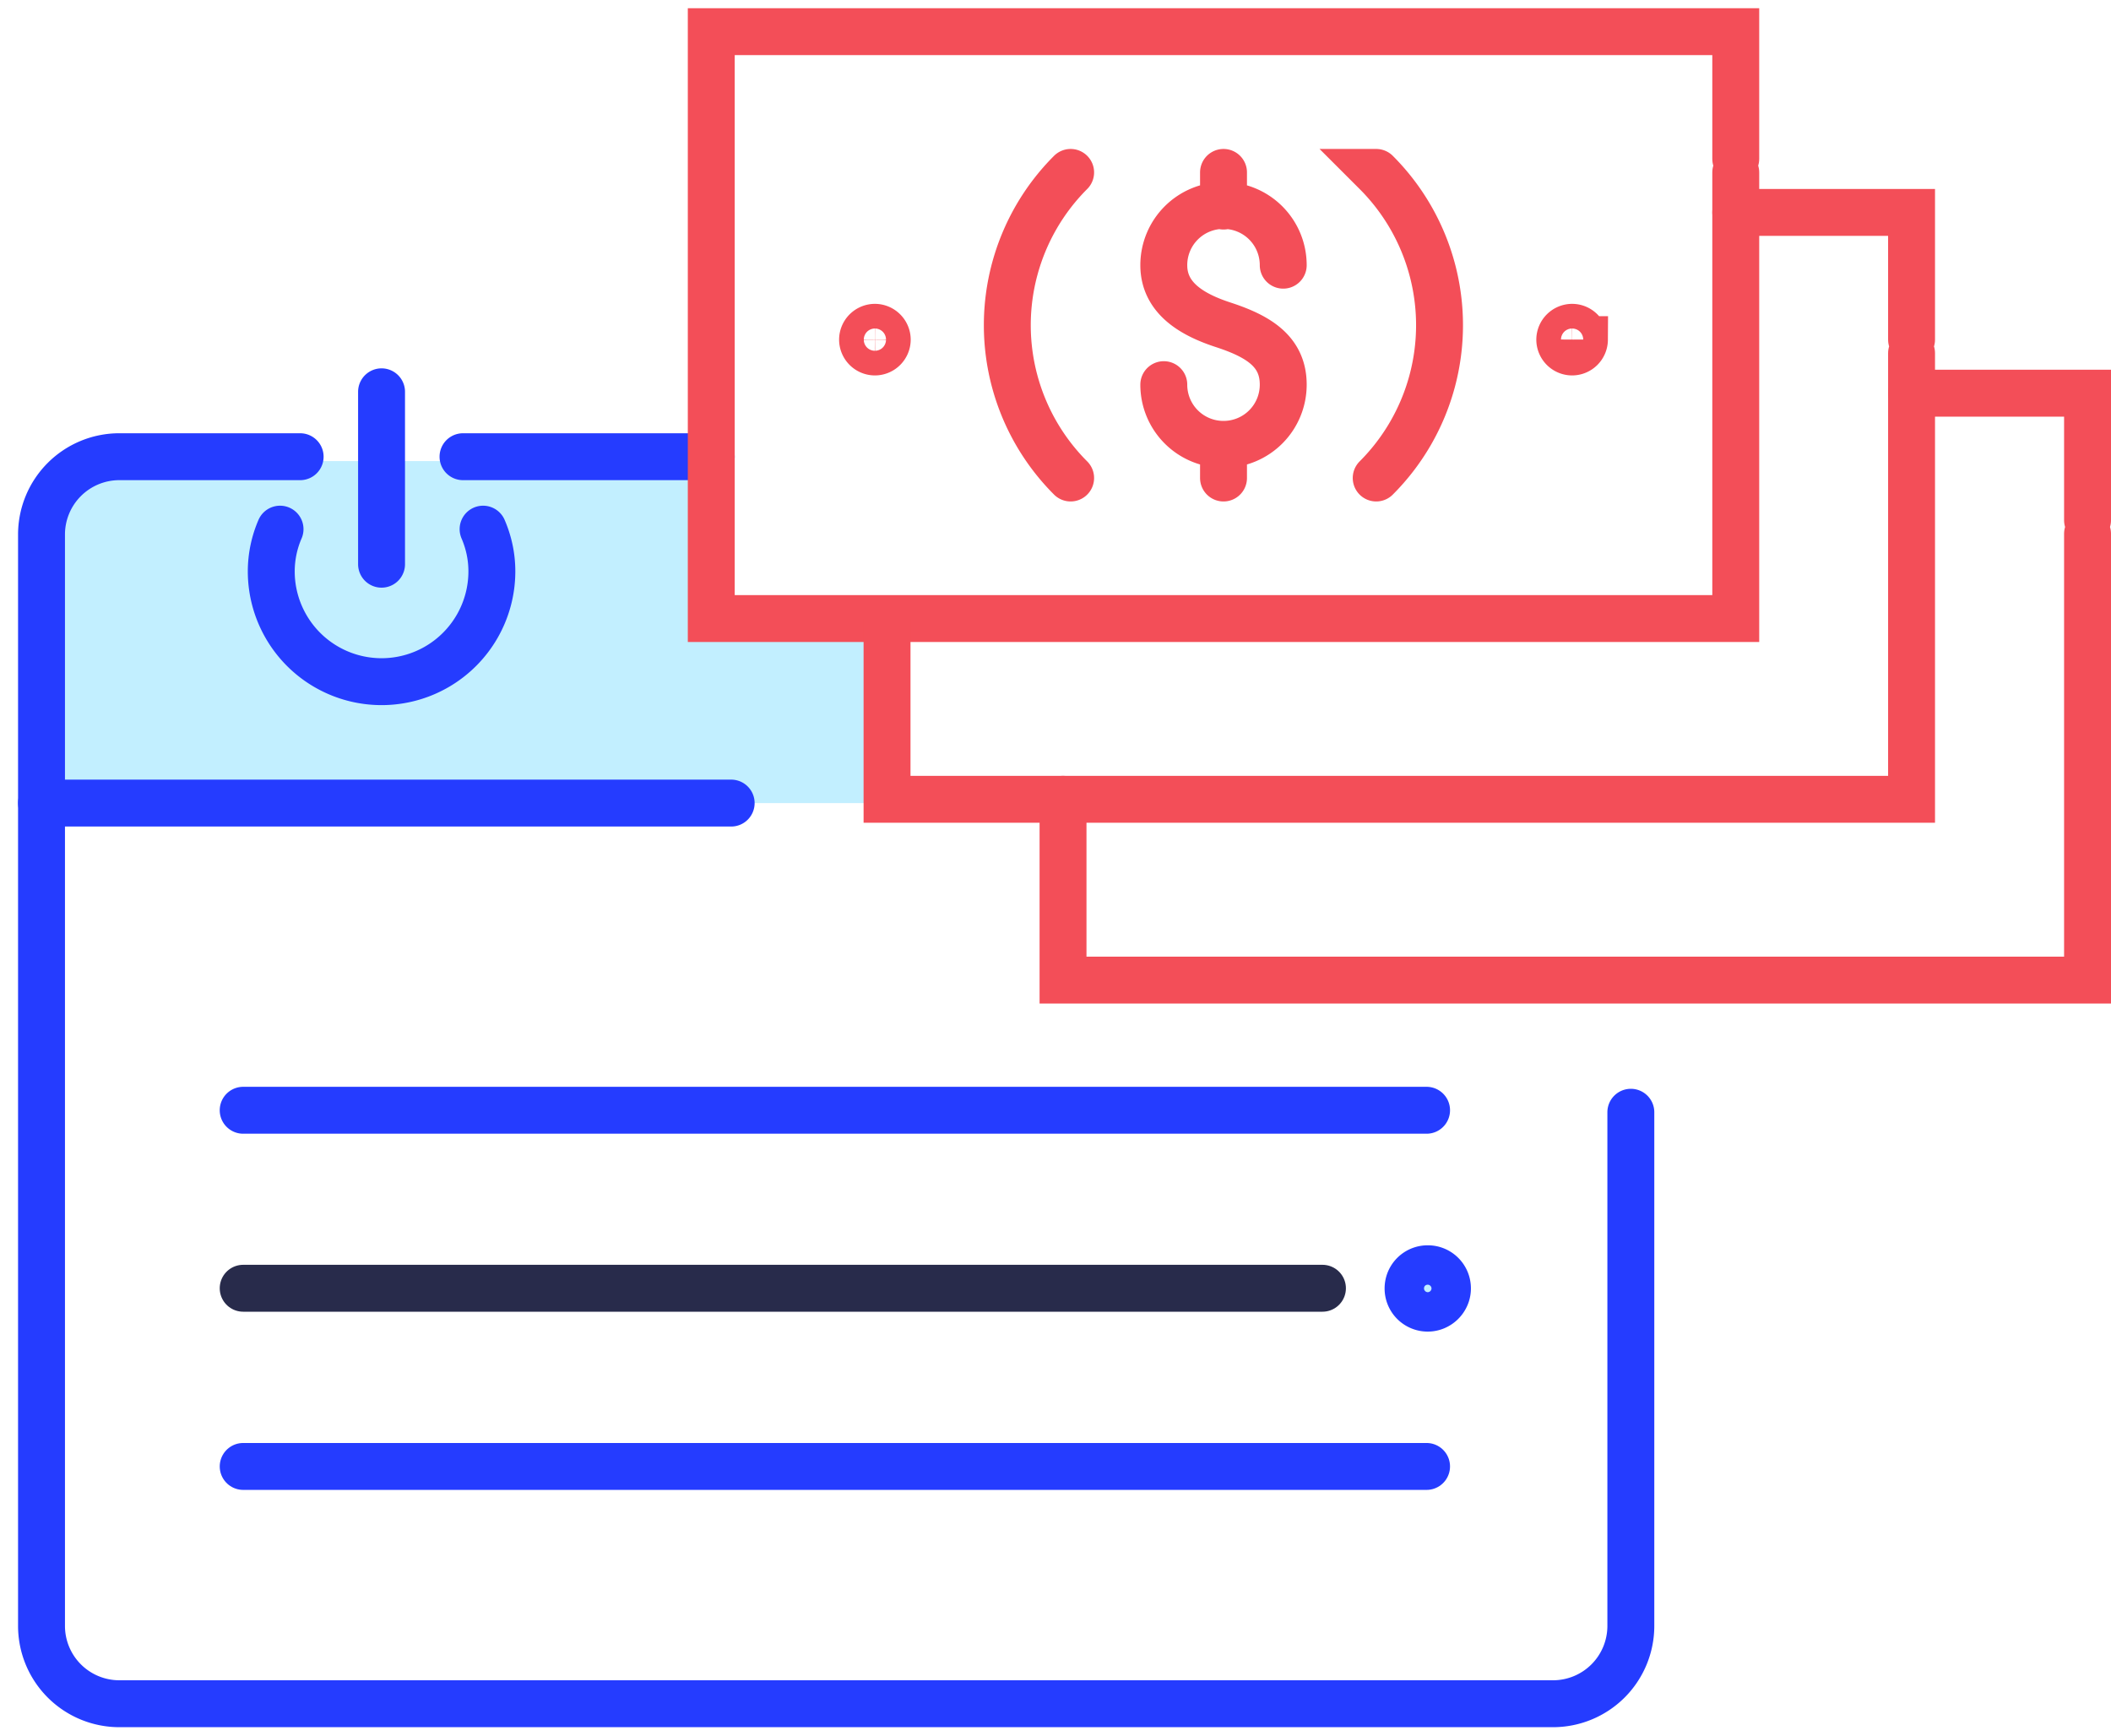
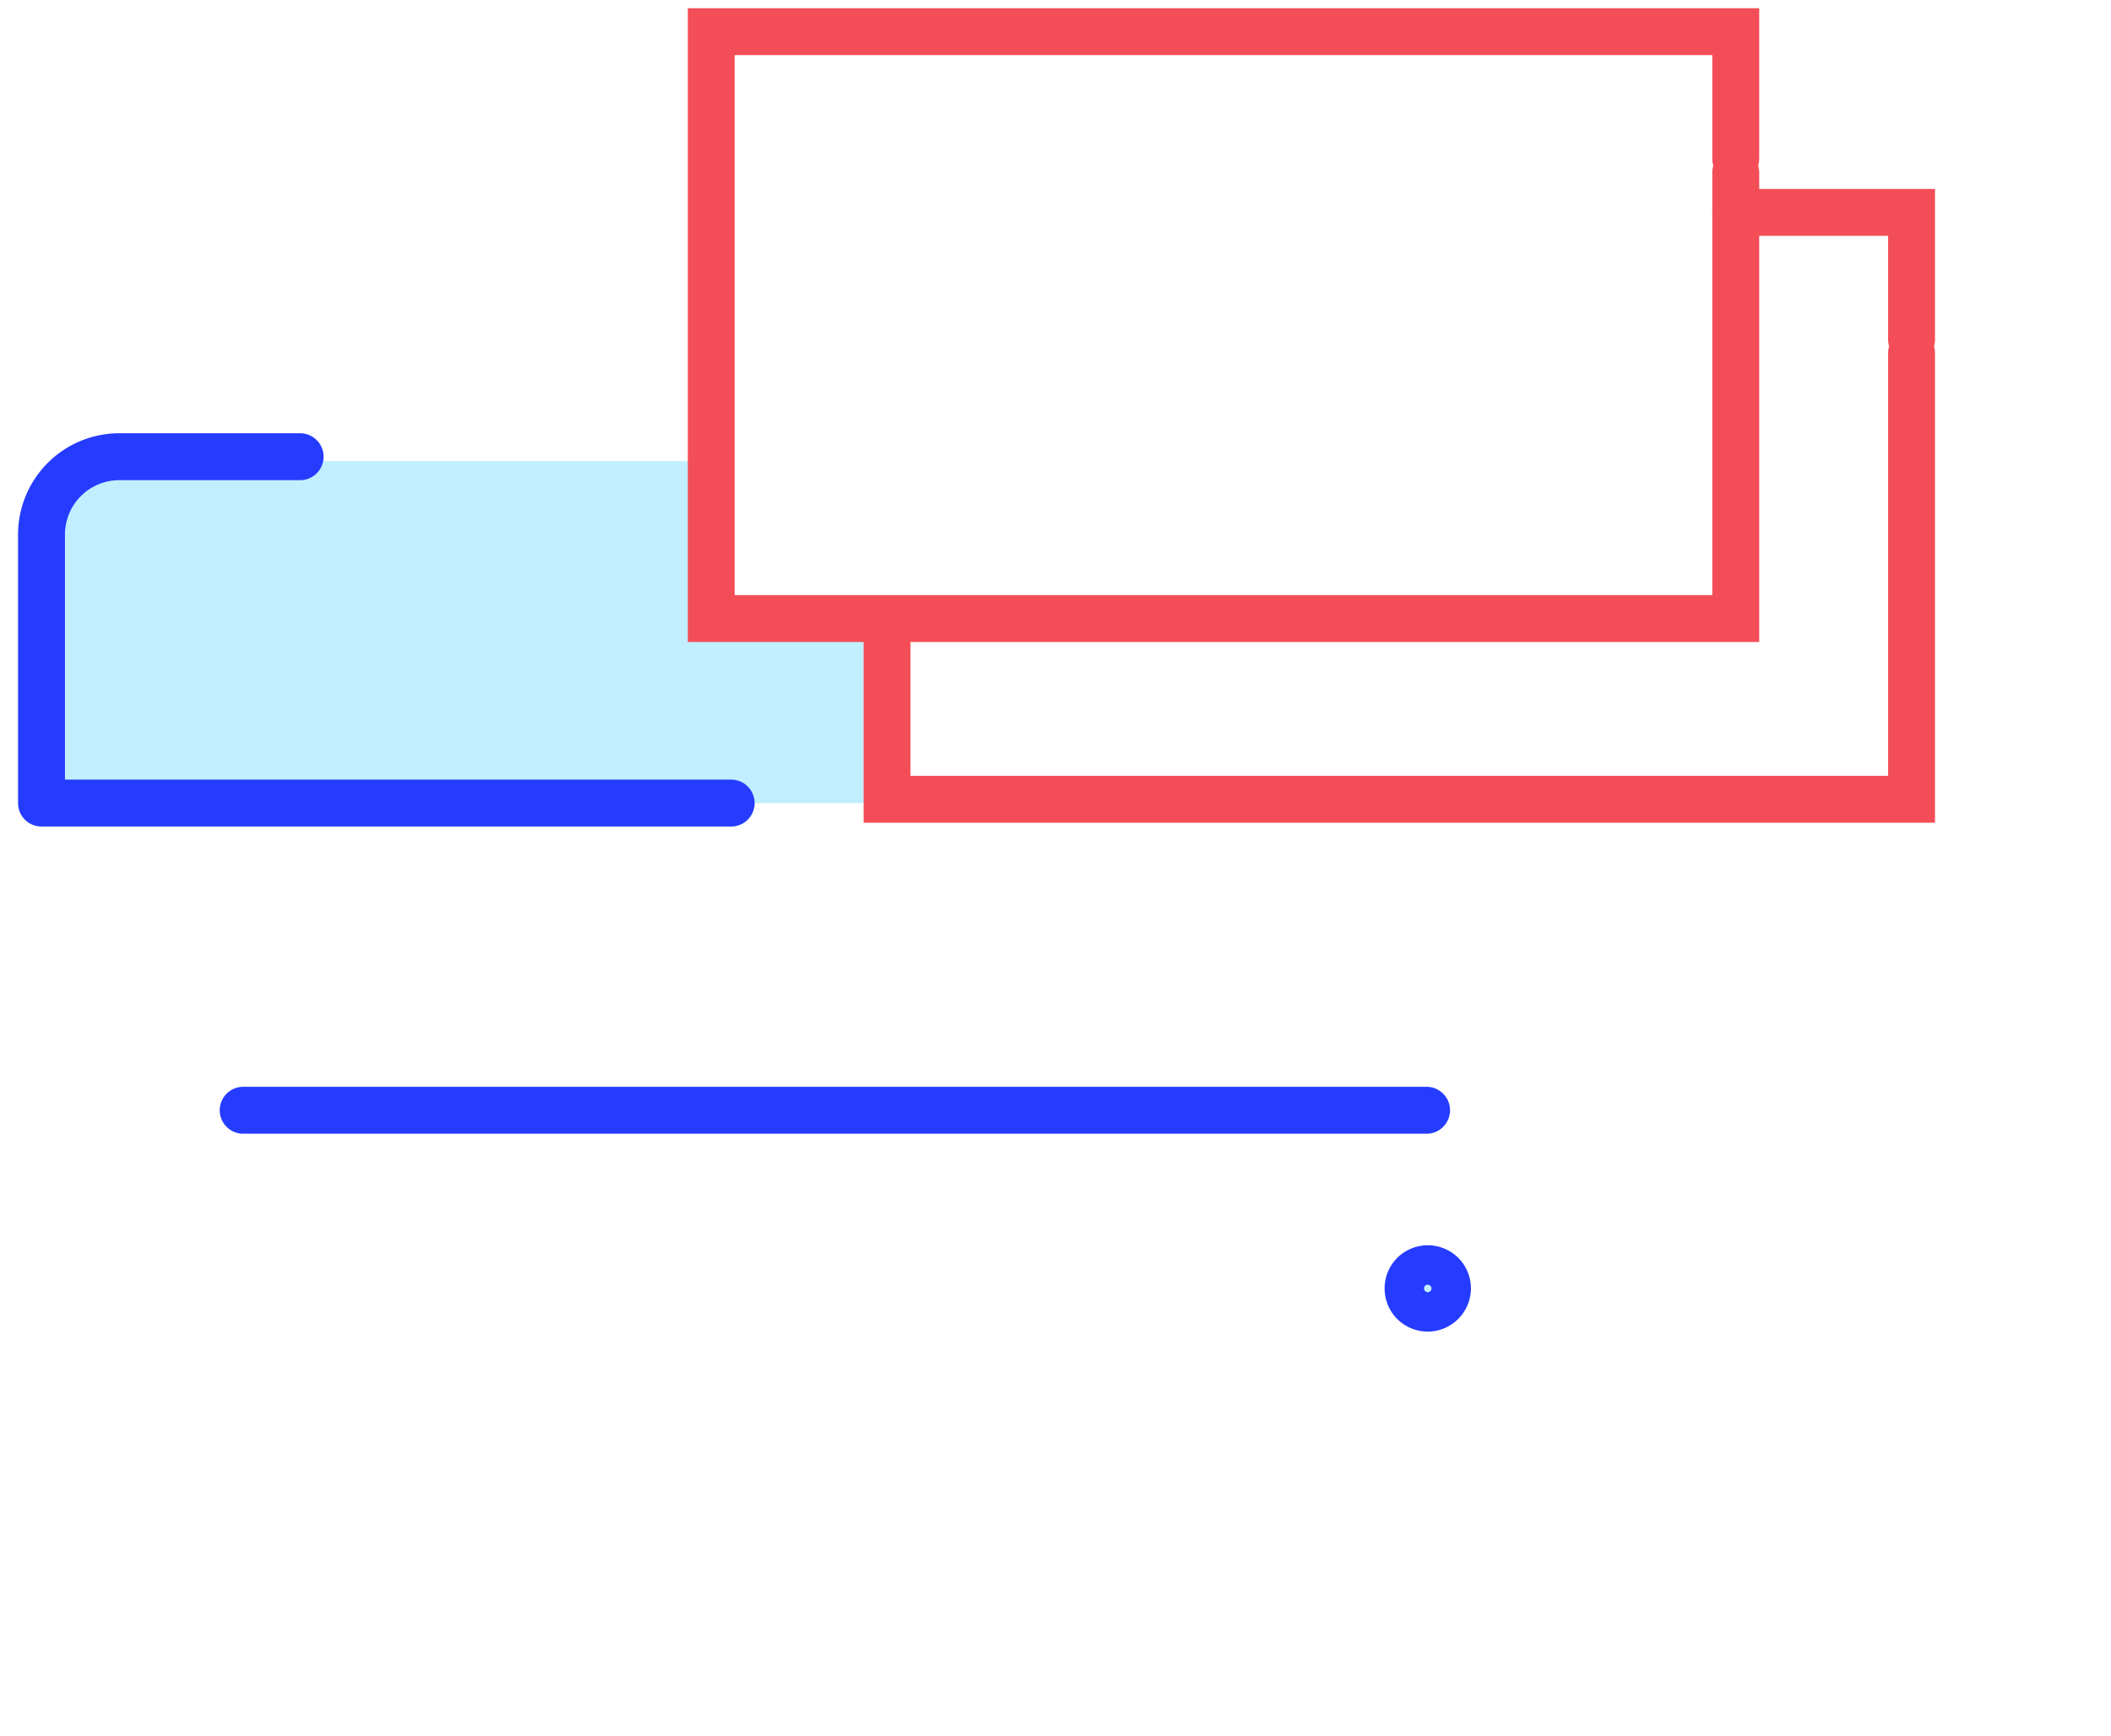
<svg xmlns="http://www.w3.org/2000/svg" width="90" height="74" fill="none">
-   <path d="M69.529 47.422v21.9a3.318 3.318 0 0 1-3.319 3.318H5.089a3.318 3.318 0 0 1-3.319-3.32V34.24" stroke="#253CFF" stroke-width="2" stroke-miterlimit="10" stroke-linecap="round" stroke-linejoin="round" />
  <path d="M37.818 34.24H4.172a2.407 2.407 0 0 1-2.402-2.41v-9.77a2.405 2.405 0 0 1 2.402-2.402h26.151v6.714h7.504v7.869h-.009Z" fill="#C2EFFF" />
-   <path d="M11.939 22.561a4.55 4.55 0 0 0-.374 1.8 4.702 4.702 0 1 0 9.405 0c0-.645-.136-1.248-.374-1.8m-4.329 1.494v-7.35m14.056 2.767H19.74" stroke="#253CFF" stroke-width="2" stroke-miterlimit="10" stroke-linecap="round" stroke-linejoin="round" />
  <path d="M12.796 19.472H5.089A3.318 3.318 0 0 0 1.77 22.79v11.45h29.402M10.368 47.337H60.82" stroke="#253CFF" stroke-width="2" stroke-miterlimit="10" stroke-linecap="round" stroke-linejoin="round" />
  <path d="M74.002 6.774V1.35H30.324v25.022h43.678V7.351" stroke="#F34E58" stroke-width="2" stroke-miterlimit="10" stroke-linecap="round" />
  <path d="M81.497 15.058v19.021H37.818v-7.698M74.002 9.057h7.495v5.424" stroke="#F34E58" stroke-width="2" stroke-miterlimit="10" stroke-linecap="round" />
-   <path d="M89 22.757v19.03H45.321v-7.708m36.176-17.315H89v5.415M45.645 20.38a9.21 9.21 0 0 1 0-13.029m13.028 0a9.21 9.21 0 0 1 0 13.029m7.826-5.899a.53.53 0 0 1 .526-.526c.289 0 .526.238.526.526a.529.529 0 0 1-.526.526.529.529 0 0 1-.526-.526Zm-29.725 0a.53.53 0 0 1 .527-.526.53.53 0 0 1 .526.526.529.529 0 0 1-.526.526.529.529 0 0 1-.527-.526ZM49.617 16.4a2.543 2.543 0 0 0 2.546 2.546 2.543 2.543 0 0 0 2.546-2.547c0-1.409-1.044-2.054-2.546-2.546-1.333-.433-2.546-1.138-2.546-2.547a2.543 2.543 0 0 1 2.546-2.546 2.543 2.543 0 0 1 2.546 2.546m-2.546-3.955v1.435m0 10.16v1.434" stroke="#F34E58" stroke-width="2" stroke-miterlimit="10" stroke-linecap="round" />
-   <path d="M10.368 54.926h46.013" stroke="#282B4B" stroke-width="2" stroke-miterlimit="10" stroke-linecap="round" />
-   <path d="M10.368 62.523H60.82" stroke="#253CFF" stroke-width="2" stroke-miterlimit="10" stroke-linecap="round" stroke-linejoin="round" />
  <path d="M60.871 55.774a.837.837 0 0 1-.84-.84c0-.467.373-.84.84-.84.467 0 .84.373.84.84 0 .458-.381.84-.84.84Z" fill="#C2EFFF" stroke="#253CFF" stroke-width="2" stroke-miterlimit="10" stroke-linecap="round" stroke-linejoin="round" />
</svg>